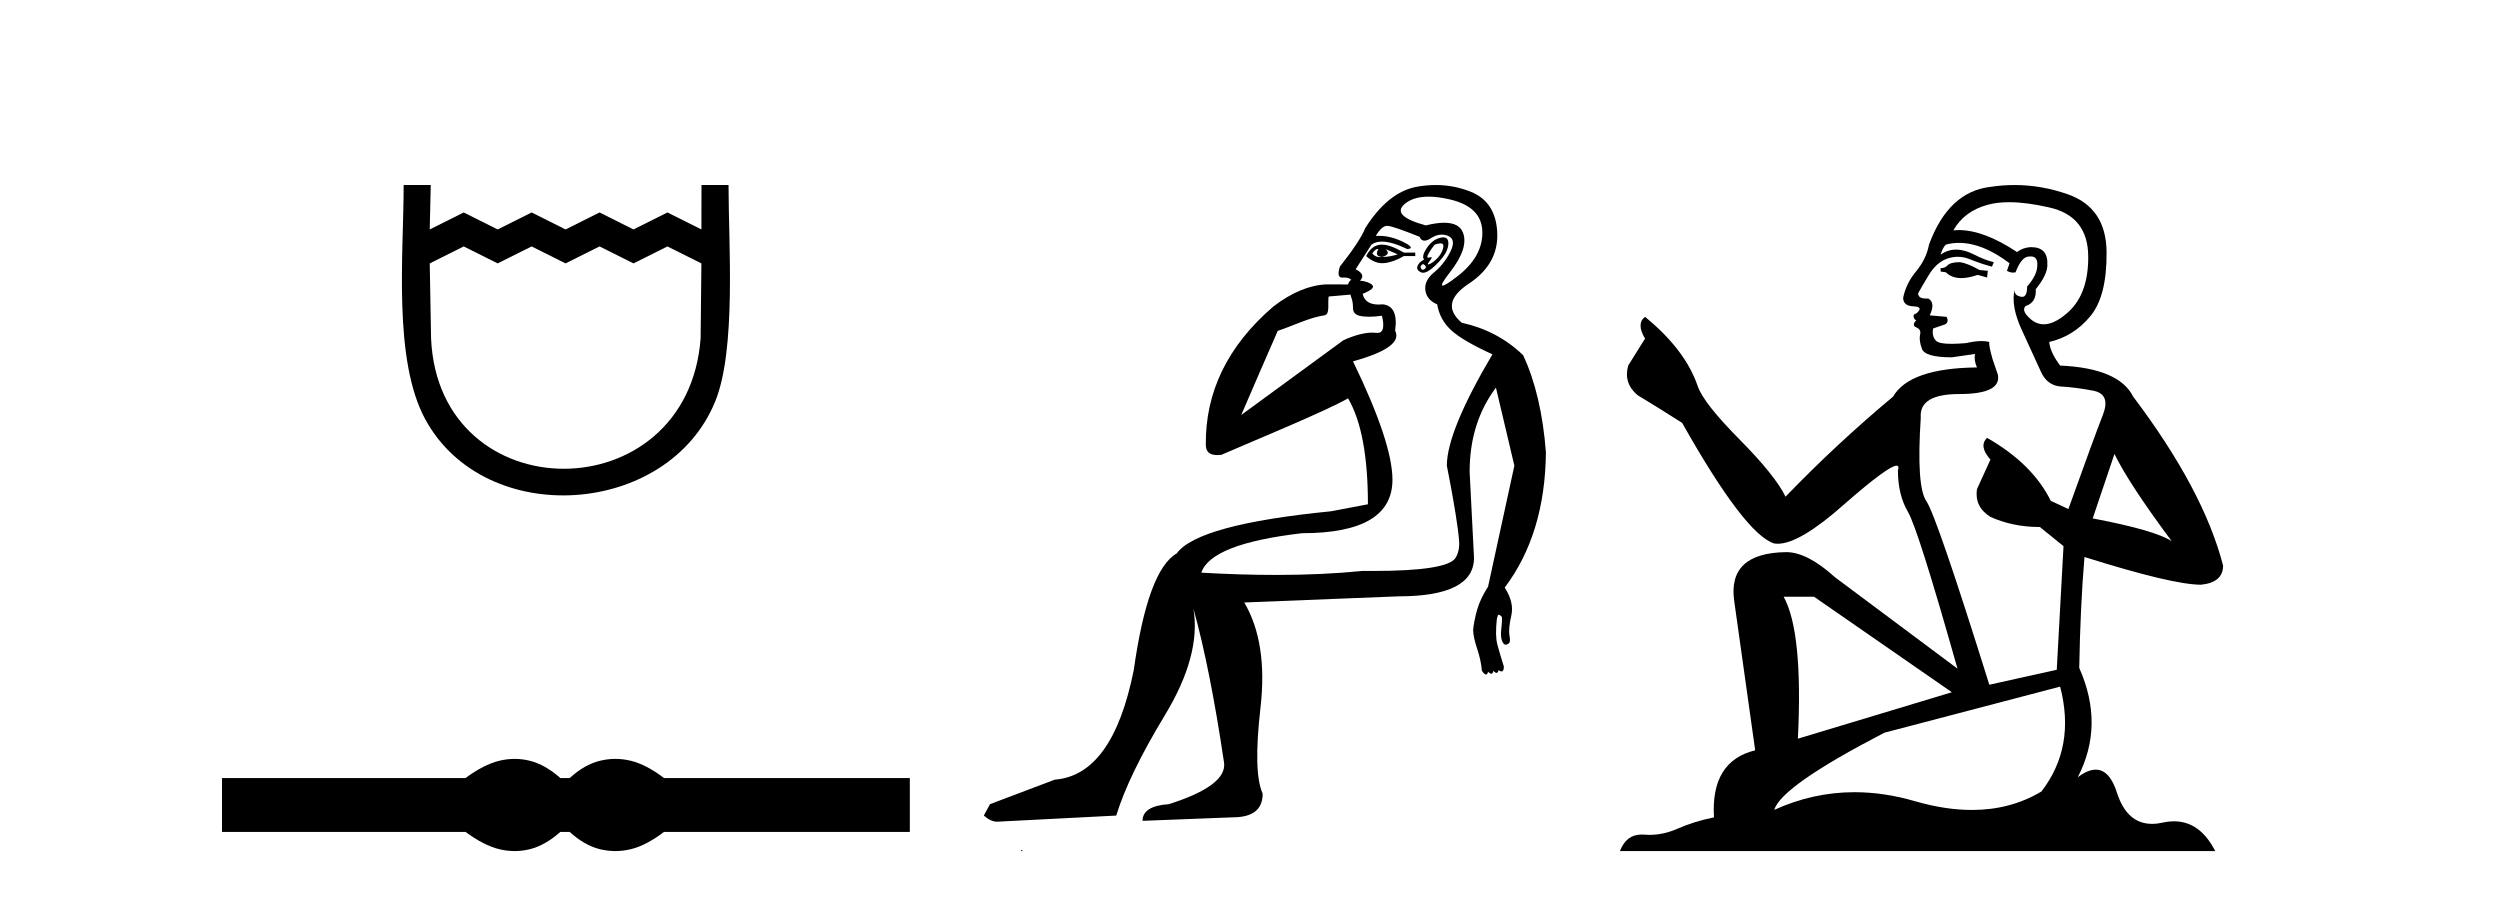
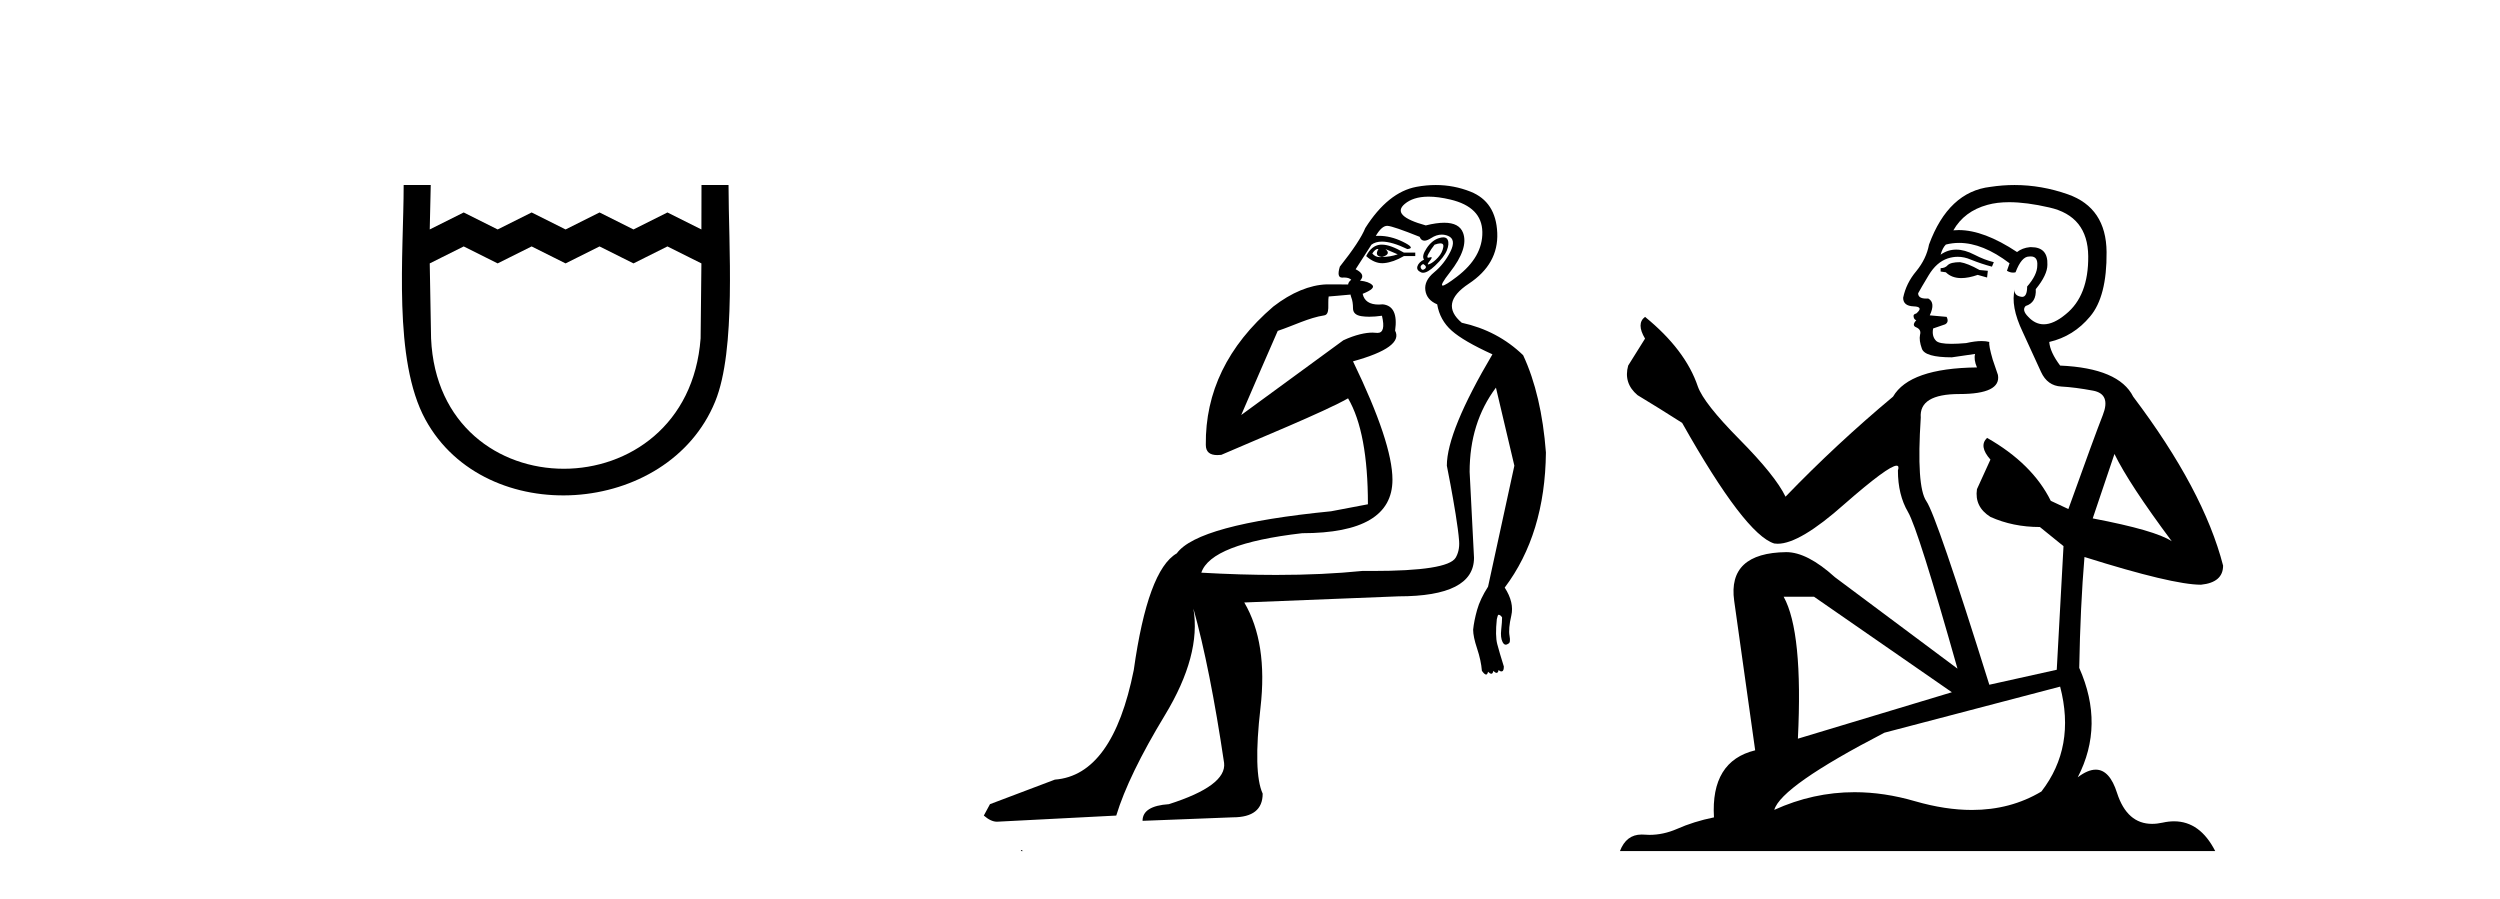
<svg xmlns="http://www.w3.org/2000/svg" width="114.0" height="41.0">
  <path d="M 18.407 8.437 C 18.407 11.563 17.91 16.41 19.401 19.136 C 22.137 24.139 30.459 23.573 32.611 18.312 C 33.581 15.943 33.221 11.131 33.221 8.437 L 31.988 8.437 L 31.984 10.463 L 30.435 9.688 L 28.887 10.463 L 27.339 9.688 L 25.79 10.463 L 24.242 9.688 L 22.693 10.463 L 21.145 9.688 L 19.596 10.463 L 19.642 8.437 L 18.407 8.437 M 19.596 12.011 L 21.145 11.237 L 22.693 12.011 L 24.242 11.237 L 25.79 12.011 L 27.339 11.237 L 28.887 12.011 L 30.435 11.237 L 31.984 12.011 L 31.948 15.432 C 31.354 23.358 20.002 23.355 19.657 15.432 L 19.596 12.011 Z" style="fill:#000000;stroke:none" />
-   <path d="M 23.467 34.605 C 23.233 34.605 22.999 34.634 22.763 34.692 C 22.291 34.808 21.78 35.07 21.228 35.479 L 10.124 35.479 L 10.124 37.935 L 21.228 37.935 C 21.78 38.344 22.291 38.607 22.763 38.723 C 22.999 38.78 23.233 38.809 23.467 38.809 C 23.701 38.809 23.933 38.78 24.164 38.723 C 24.627 38.607 25.09 38.344 25.552 37.935 L 25.979 37.935 C 26.424 38.344 26.883 38.607 27.354 38.723 C 27.59 38.78 27.826 38.809 28.061 38.809 C 28.297 38.809 28.533 38.78 28.769 38.723 C 29.24 38.607 29.743 38.344 30.277 37.935 L 41.488 37.935 L 41.488 35.479 L 30.277 35.479 C 29.743 35.07 29.24 34.808 28.769 34.692 C 28.533 34.634 28.297 34.605 28.061 34.605 C 27.826 34.605 27.59 34.634 27.354 34.692 C 26.883 34.808 26.424 35.07 25.979 35.479 L 25.552 35.479 C 25.09 35.07 24.627 34.808 24.164 34.692 C 23.933 34.634 23.701 34.605 23.467 34.605 Z" style="fill:#000000;stroke:none" />
  <path d="M 62.822 11.353 C 62.823 11.353 62.825 11.353 62.826 11.353 C 62.836 11.353 62.847 11.355 62.857 11.358 C 62.723 11.572 62.777 11.692 63.017 11.718 C 63.31 11.638 63.363 11.518 63.177 11.358 L 63.177 11.358 C 63.363 11.438 63.55 11.518 63.737 11.598 C 63.497 11.678 63.257 11.718 63.017 11.718 C 62.985 11.723 62.955 11.725 62.927 11.725 C 62.782 11.725 62.665 11.67 62.577 11.558 C 62.668 11.421 62.75 11.353 62.822 11.353 ZM 63.011 11.155 C 62.986 11.155 62.961 11.156 62.937 11.158 C 62.67 11.185 62.457 11.358 62.297 11.678 C 62.537 11.894 62.782 12.002 63.033 12.002 C 63.061 12.002 63.089 12.001 63.117 11.998 C 63.397 11.971 63.696 11.865 64.016 11.678 L 64.536 11.678 L 64.536 11.518 L 64.016 11.518 C 63.606 11.277 63.272 11.155 63.014 11.155 C 63.013 11.155 63.012 11.155 63.011 11.155 ZM 65.681 11.097 C 65.787 11.097 65.832 11.151 65.816 11.258 C 65.789 11.432 65.709 11.591 65.576 11.738 C 65.443 11.885 65.316 11.985 65.196 12.038 C 65.164 12.052 65.141 12.059 65.126 12.059 C 65.084 12.059 65.108 12.005 65.196 11.898 C 65.29 11.783 65.31 11.725 65.257 11.725 C 65.242 11.725 65.222 11.729 65.196 11.738 C 65.17 11.747 65.149 11.751 65.133 11.751 C 65.072 11.751 65.073 11.693 65.136 11.578 C 65.216 11.431 65.309 11.291 65.416 11.158 C 65.526 11.118 65.613 11.098 65.678 11.097 C 65.679 11.097 65.68 11.097 65.681 11.097 ZM 64.896 12.038 C 65.03 12.118 65.056 12.191 64.976 12.258 C 64.94 12.288 64.908 12.303 64.88 12.303 C 64.846 12.303 64.818 12.281 64.796 12.238 C 64.756 12.158 64.79 12.091 64.896 12.038 ZM 65.814 10.823 C 65.758 10.823 65.692 10.835 65.616 10.859 C 65.403 10.925 65.216 11.078 65.056 11.318 C 64.896 11.558 64.856 11.731 64.936 11.838 C 64.776 11.918 64.676 12.018 64.636 12.138 C 64.596 12.258 64.65 12.351 64.796 12.418 C 64.826 12.431 64.858 12.438 64.892 12.438 C 65.031 12.438 65.212 12.331 65.436 12.118 C 65.716 11.852 65.896 11.618 65.976 11.418 C 66.056 11.218 66.069 11.058 66.016 10.938 C 65.982 10.863 65.918 10.825 65.822 10.823 C 65.819 10.823 65.817 10.823 65.814 10.823 ZM 65.142 8.967 C 65.434 8.967 65.765 9.011 66.136 9.099 C 67.095 9.326 67.582 9.819 67.595 10.578 C 67.608 11.338 67.222 12.018 66.435 12.618 C 66.082 12.888 65.865 13.023 65.787 13.023 C 65.691 13.023 65.8 12.821 66.116 12.418 C 66.689 11.685 66.889 11.085 66.716 10.619 C 66.601 10.311 66.315 10.157 65.858 10.157 C 65.622 10.157 65.342 10.197 65.016 10.279 C 63.95 9.985 63.63 9.659 64.056 9.299 C 64.31 9.086 64.657 8.975 65.098 8.968 C 65.113 8.968 65.127 8.967 65.142 8.967 ZM 61.586 13.433 C 61.589 13.471 61.599 13.512 61.617 13.558 C 61.671 13.691 61.697 13.858 61.697 14.058 C 61.697 14.258 61.824 14.377 62.077 14.417 C 62.186 14.434 62.306 14.443 62.437 14.443 C 62.611 14.443 62.804 14.428 63.017 14.398 L 63.017 14.398 C 63.141 14.92 63.074 15.181 62.815 15.181 C 62.797 15.181 62.777 15.18 62.757 15.177 C 62.706 15.17 62.648 15.167 62.586 15.167 C 62.272 15.167 61.816 15.258 61.257 15.517 L 56.6 18.924 C 57.245 17.419 57.808 16.136 58.265 15.088 C 58.991 14.846 59.686 14.487 60.385 14.381 C 60.664 14.339 60.532 13.834 60.587 13.52 C 60.658 13.519 61.218 13.464 61.586 13.433 ZM 63.256 10.298 C 63.257 10.298 63.259 10.298 63.26 10.298 C 63.266 10.298 63.271 10.298 63.277 10.299 C 63.45 10.312 63.937 10.479 64.736 10.799 C 64.78 10.916 64.853 10.975 64.954 10.975 C 65.036 10.975 65.136 10.936 65.256 10.859 C 65.421 10.751 65.583 10.698 65.743 10.698 C 65.842 10.698 65.939 10.718 66.036 10.758 C 66.289 10.865 66.322 11.105 66.136 11.479 C 65.949 11.852 65.703 12.165 65.396 12.418 C 65.089 12.671 64.956 12.944 64.996 13.237 C 65.036 13.531 65.216 13.744 65.536 13.878 C 65.616 14.357 65.836 14.757 66.196 15.077 C 66.555 15.397 67.175 15.757 68.055 16.157 C 66.669 18.503 65.976 20.195 65.976 21.235 C 65.976 21.235 66.049 21.594 66.142 22.096 C 66.289 22.887 66.489 24.031 66.536 24.674 C 66.559 24.993 66.487 25.25 66.376 25.434 C 66.13 25.838 64.861 26.036 62.582 26.036 C 62.438 26.036 62.289 26.035 62.137 26.034 C 60.934 26.156 59.617 26.217 58.188 26.217 C 57.115 26.217 55.979 26.182 54.78 26.114 C 55.073 25.234 56.606 24.634 59.378 24.314 C 62.124 24.314 63.496 23.501 63.496 21.875 C 63.496 20.755 62.897 18.956 61.697 16.477 C 63.243 16.05 63.883 15.584 63.617 15.077 C 63.723 14.331 63.537 13.931 63.057 13.878 C 62.99 13.884 62.927 13.888 62.867 13.888 C 62.451 13.888 62.207 13.724 62.137 13.398 C 62.537 13.238 62.683 13.104 62.577 12.998 C 62.47 12.891 62.284 12.825 62.017 12.798 C 62.204 12.611 62.137 12.438 61.817 12.278 L 62.537 11.158 C 62.662 11.064 62.822 11.017 63.016 11.017 C 63.319 11.017 63.705 11.131 64.176 11.358 C 64.443 11.332 64.37 11.218 63.956 11.018 C 63.592 10.842 63.232 10.754 62.878 10.754 C 62.831 10.754 62.784 10.755 62.737 10.758 C 62.916 10.451 63.089 10.298 63.256 10.298 ZM 65.471 8.437 C 65.185 8.437 64.893 8.464 64.596 8.519 C 63.73 8.679 62.95 9.305 62.257 10.398 C 62.097 10.798 61.71 11.385 61.097 12.158 C 60.995 12.492 61.028 12.658 61.197 12.658 C 61.204 12.658 61.211 12.658 61.217 12.658 C 61.244 12.656 61.27 12.655 61.294 12.655 C 61.441 12.655 61.549 12.689 61.617 12.758 C 61.528 12.824 61.481 12.896 61.475 12.971 L 60.486 12.968 C 59.734 12.995 58.897 13.333 58.064 13.978 C 55.967 15.778 54.958 17.894 54.985 20.286 C 54.985 20.609 55.169 20.752 55.51 20.752 C 55.566 20.752 55.627 20.748 55.691 20.741 C 57.236 20.068 60.398 18.777 61.472 18.164 C 62.076 19.195 62.377 20.806 62.377 22.995 L 60.698 23.314 C 56.645 23.714 54.3 24.354 53.66 25.234 C 52.78 25.74 52.127 27.513 51.7 30.552 C 51.06 33.751 49.861 35.417 48.101 35.551 L 45.143 36.67 L 44.862 37.19 C 45.076 37.376 45.276 37.47 45.462 37.47 L 50.901 37.19 C 51.274 35.964 52.013 34.438 53.12 32.611 C 54.226 30.785 54.659 29.166 54.42 27.753 L 54.42 27.753 C 54.926 29.566 55.392 31.912 55.819 34.791 C 55.899 35.484 55.059 36.111 53.3 36.67 C 52.5 36.724 52.1 36.977 52.1 37.43 L 56.219 37.27 C 57.125 37.27 57.578 36.91 57.578 36.19 C 57.285 35.55 57.252 34.244 57.478 32.272 C 57.705 30.299 57.458 28.699 56.739 27.473 L 63.776 27.193 C 66.069 27.193 67.215 26.607 67.215 25.434 L 67.015 21.515 C 67.015 20.022 67.415 18.742 68.215 17.676 L 69.055 21.235 L 67.855 26.753 C 67.615 27.127 67.448 27.48 67.355 27.813 C 67.262 28.146 67.202 28.446 67.175 28.713 C 67.175 28.926 67.235 29.212 67.355 29.572 C 67.475 29.932 67.549 30.272 67.575 30.592 C 67.629 30.672 67.682 30.725 67.735 30.752 C 67.746 30.757 67.756 30.76 67.766 30.76 C 67.804 30.76 67.834 30.718 67.855 30.632 C 67.915 30.693 67.965 30.723 68.004 30.723 C 68.05 30.723 68.08 30.679 68.095 30.592 C 68.155 30.653 68.205 30.683 68.244 30.683 C 68.29 30.683 68.321 30.64 68.335 30.552 C 68.378 30.595 68.42 30.616 68.463 30.616 C 68.474 30.616 68.484 30.615 68.495 30.612 C 68.548 30.599 68.575 30.526 68.575 30.392 C 68.442 29.966 68.341 29.626 68.275 29.373 C 68.208 29.119 68.202 28.739 68.255 28.233 C 68.282 28.099 68.309 28.033 68.335 28.033 C 68.388 28.033 68.442 28.073 68.495 28.153 C 68.495 28.286 68.482 28.473 68.455 28.713 C 68.428 28.953 68.448 29.139 68.515 29.273 C 68.556 29.356 68.606 29.398 68.663 29.398 C 68.697 29.398 68.735 29.383 68.775 29.353 C 68.855 29.326 68.875 29.206 68.835 28.993 C 68.795 28.779 68.822 28.473 68.915 28.073 C 69.008 27.673 68.908 27.247 68.615 26.794 C 69.841 25.167 70.468 23.114 70.494 20.635 C 70.361 18.876 70.014 17.396 69.455 16.197 C 68.681 15.45 67.749 14.957 66.656 14.717 C 65.963 14.131 66.069 13.538 66.975 12.938 C 67.882 12.338 68.315 11.565 68.275 10.619 C 68.235 9.672 67.829 9.046 67.055 8.739 C 66.548 8.538 66.021 8.437 65.473 8.437 C 65.472 8.437 65.472 8.437 65.471 8.437 ZM 46.556 38.759 C 46.554 38.775 46.558 38.793 46.556 38.809 C 46.566 38.809 46.575 38.809 46.582 38.809 C 46.601 38.809 46.614 38.809 46.634 38.809 C 46.641 38.809 46.648 38.809 46.657 38.809 C 46.629 38.787 46.584 38.78 46.556 38.759 Z" style="fill:#000000;stroke:none" />
  <path d="M 89.381 11.955 Q 88.954 11.955 88.817 12.091 Q 88.697 12.228 88.492 12.228 L 88.492 12.382 L 88.731 12.416 Q 88.996 12.681 89.436 12.681 Q 89.762 12.681 90.184 12.535 L 90.611 12.655 L 90.645 12.348 L 90.269 12.313 Q 89.722 12.006 89.381 11.955 ZM 91.618 9.22 Q 92.406 9.22 93.446 9.46 Q 95.206 9.853 95.223 11.681 Q 95.24 13.492 94.198 14.329 Q 93.647 14.788 93.195 14.788 Q 92.806 14.788 92.49 14.449 Q 92.182 14.141 92.37 13.953 Q 92.866 13.8 92.831 13.185 Q 93.361 12.535 93.361 12.074 Q 93.394 11.27 92.622 11.27 Q 92.591 11.27 92.558 11.271 Q 92.216 11.305 91.977 11.493 Q 90.466 10.491 89.316 10.491 Q 89.193 10.491 89.073 10.503 L 89.073 10.503 Q 89.569 9.631 90.628 9.341 Q 91.06 9.22 91.618 9.22 ZM 96.419 20.701 Q 97.085 22.068 99.033 24.682 Q 98.298 24.186 95.428 23.639 L 96.419 20.701 ZM 89.335 11.076 Q 90.413 11.076 91.636 12.006 L 91.516 12.348 Q 91.659 12.431 91.795 12.431 Q 91.853 12.431 91.909 12.416 Q 92.182 11.698 92.524 11.698 Q 92.565 11.693 92.601 11.693 Q 92.93 11.693 92.9 12.108 Q 92.9 12.535 92.438 13.065 Q 92.438 13.538 92.208 13.538 Q 92.173 13.538 92.131 13.526 Q 91.823 13.458 91.875 13.185 L 91.875 13.185 Q 91.67 13.953 92.233 15.132 Q 92.78 16.328 93.071 16.96 Q 93.361 17.592 93.993 17.626 Q 94.625 17.66 95.445 17.814 Q 96.265 17.968 95.889 18.925 Q 95.513 19.881 94.318 23.212 L 93.515 22.837 Q 92.678 21.145 90.611 19.967 L 90.611 19.967 Q 90.218 20.342 90.764 20.957 L 90.149 22.307 Q 90.03 23.11 90.764 23.571 Q 91.789 24.032 93.019 24.032 L 94.096 24.904 L 93.788 30.541 L 90.713 31.224 Q 88.304 23.52 87.843 22.854 Q 87.382 22.187 87.587 19.044 Q 87.501 17.968 89.346 17.968 Q 91.26 17.968 91.106 17.097 L 90.867 16.396 Q 90.679 15.747 90.713 15.593 Q 90.563 15.552 90.363 15.552 Q 90.064 15.552 89.654 15.645 Q 89.267 15.679 88.986 15.679 Q 88.424 15.679 88.287 15.542 Q 88.082 15.337 88.151 14.978 L 88.697 14.79 Q 88.885 14.688 88.766 14.449 L 87.997 14.38 Q 88.27 13.8 87.929 13.612 Q 87.877 13.615 87.832 13.615 Q 87.467 13.615 87.467 13.373 Q 87.587 13.15 87.946 12.553 Q 88.304 11.955 88.817 11.784 Q 89.047 11.71 89.274 11.71 Q 89.569 11.71 89.859 11.835 Q 90.371 12.04 90.833 12.16 L 90.918 11.955 Q 90.491 11.852 90.03 11.613 Q 89.586 11.382 89.201 11.382 Q 88.817 11.382 88.492 11.613 Q 88.578 11.305 88.731 11.152 Q 89.028 11.076 89.335 11.076 ZM 82.718 27.21 L 89.005 31.566 L 81.984 33.684 Q 82.223 28.816 81.334 27.21 ZM 93.942 31.31 Q 94.659 34.06 93.088 36.093 Q 91.68 36.934 89.918 36.934 Q 88.708 36.934 87.331 36.537 Q 85.919 36.124 84.567 36.124 Q 82.679 36.124 80.907 36.93 Q 81.215 35.854 85.93 33.411 L 93.942 31.31 ZM 91.863 8.437 Q 91.316 8.437 90.764 8.521 Q 88.851 8.743 87.963 11.152 Q 87.843 11.801 87.382 12.365 Q 86.921 12.911 86.784 13.578 Q 86.784 13.953 87.262 13.97 Q 87.741 13.988 87.382 14.295 Q 87.228 14.329 87.262 14.449 Q 87.279 14.568 87.382 14.603 Q 87.16 14.842 87.382 14.927 Q 87.621 15.03 87.553 15.269 Q 87.501 15.525 87.638 15.901 Q 87.775 16.294 89.005 16.294 L 90.064 16.14 L 90.064 16.14 Q 89.996 16.396 90.149 16.755 Q 87.074 16.789 86.323 18.087 Q 83.743 20.24 81.42 22.649 Q 80.959 21.692 79.319 20.035 Q 77.696 18.395 77.422 17.626 Q 76.859 15.952 75.014 14.449 Q 74.604 14.756 75.014 15.44 L 74.245 16.67 Q 74.023 17.472 74.672 18.019 Q 75.663 18.617 76.705 19.283 Q 79.575 24.374 80.907 24.784 Q 80.981 24.795 81.061 24.795 Q 82.075 24.795 84.102 22.99 Q 86.11 21.235 86.484 21.235 Q 86.616 21.235 86.545 21.453 Q 86.545 22.563 87.006 23.349 Q 87.467 24.135 89.261 30.49 L 83.675 26.322 Q 82.411 25.177 81.454 25.177 Q 78.772 25.211 79.079 27.398 L 80.036 34.214 Q 78.003 34.709 78.157 37.272 Q 77.234 37.46 76.466 37.801 Q 75.845 38.07 75.212 38.07 Q 75.079 38.07 74.945 38.058 Q 74.899 38.055 74.855 38.055 Q 74.158 38.055 73.869 38.809 L 101.014 38.809 Q 100.321 37.452 99.137 37.452 Q 98.891 37.452 98.623 37.511 Q 98.364 37.568 98.134 37.568 Q 96.993 37.568 96.538 36.161 Q 96.201 35.096 95.567 35.096 Q 95.204 35.096 94.745 35.444 Q 95.975 33.069 94.813 30.456 Q 94.864 27.62 95.052 25.399 Q 99.067 26.663 100.365 26.663 Q 101.373 26.561 101.373 25.792 Q 100.485 22.341 97.273 18.087 Q 96.624 16.789 93.942 16.67 Q 93.481 16.055 93.446 15.593 Q 94.557 15.337 95.308 14.432 Q 96.077 13.526 96.06 11.493 Q 96.043 9.478 94.301 8.863 Q 93.094 8.437 91.863 8.437 Z" style="fill:#000000;stroke:none" />
</svg>